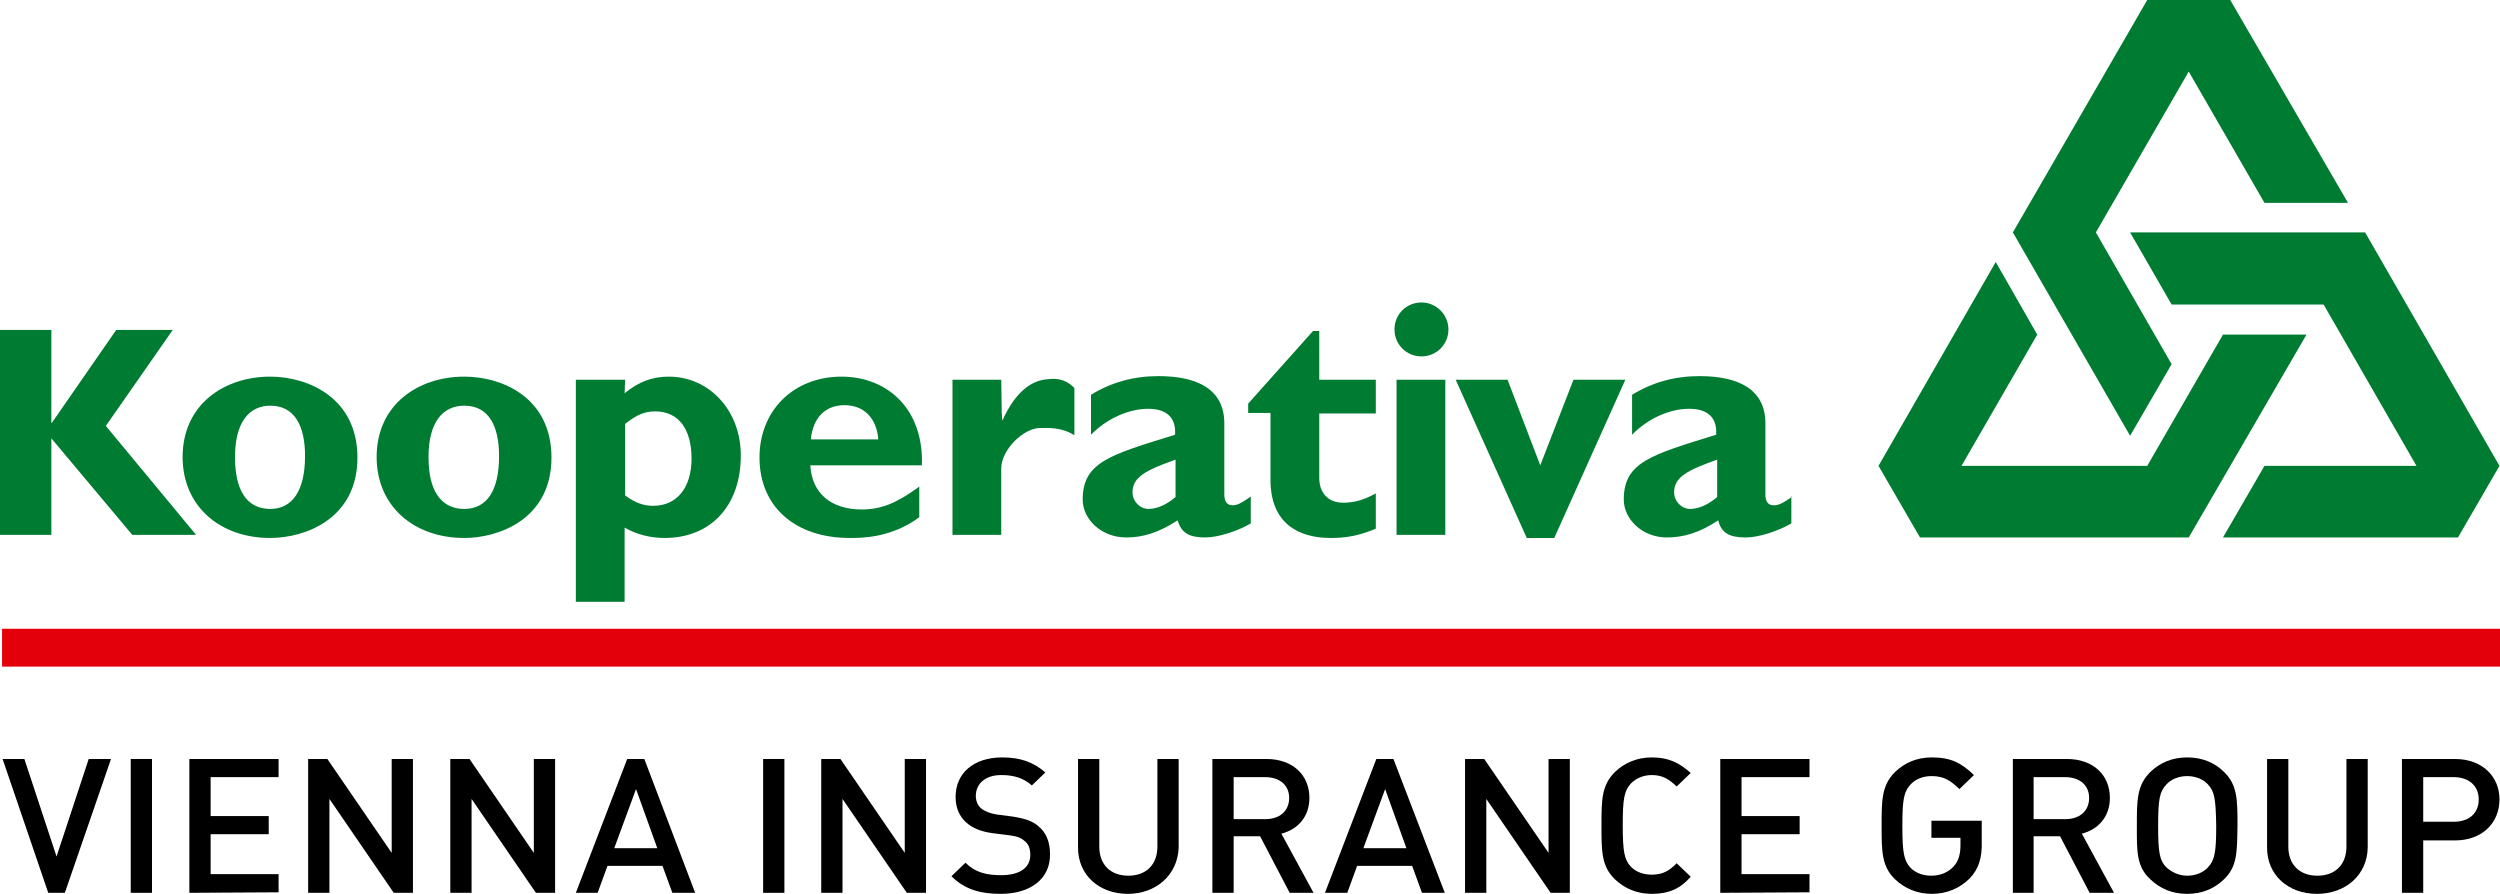
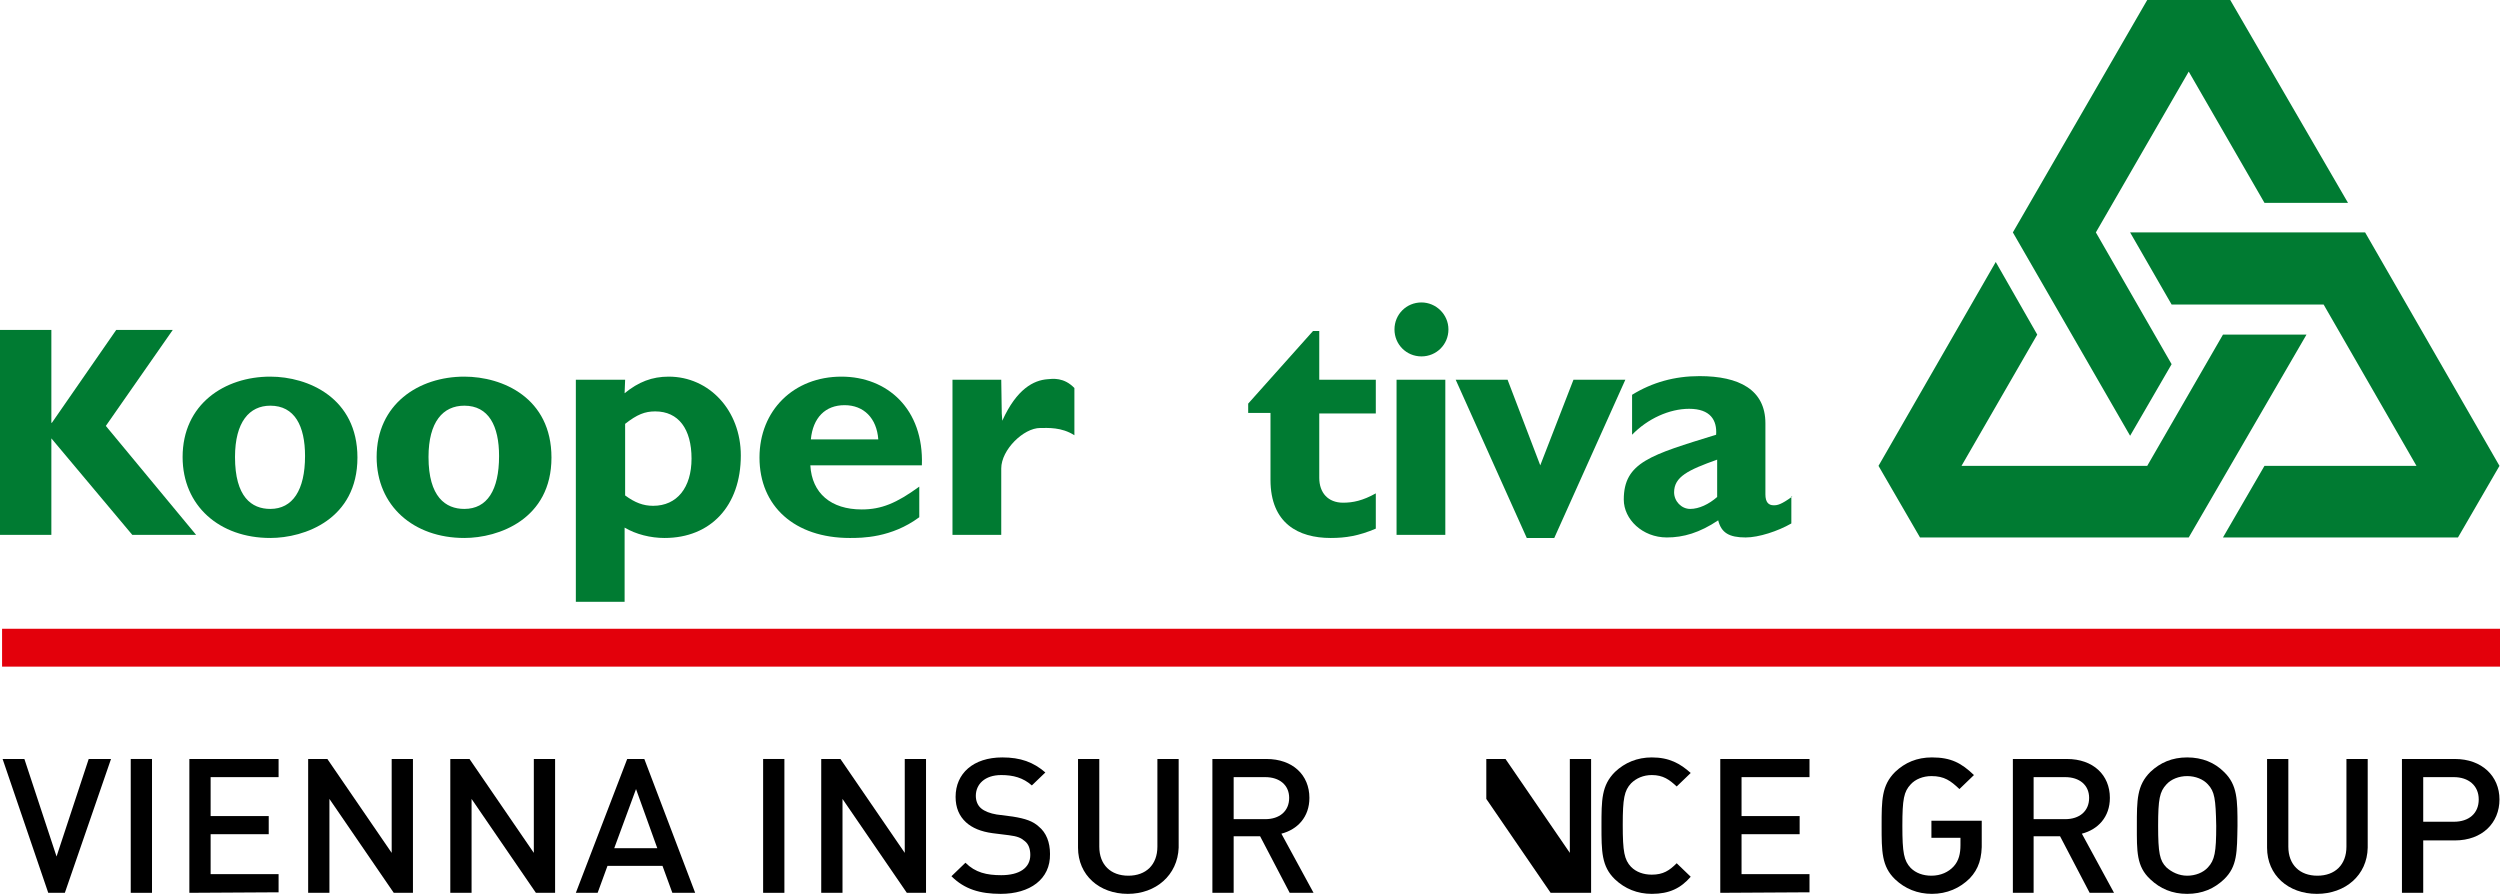
<svg xmlns="http://www.w3.org/2000/svg" version="1.1" id="Ebene_1" x="0px" y="0px" viewBox="303 347.5 481.9 172.3" style="enable-background:new 303 347.5 481.9 172.3;" xml:space="preserve">
  <style type="text/css">

	.st0{fill:#007B32;}

	.st1{fill:#E3000B;}

</style>
  <g id="Kooperativa_2_">
    <g>
      <polyline class="st0" points="323.4,429.6 340.8,450.6 328.5,450.6 312.9,432 312.9,450.6 303,450.6 303,411.1 312.9,411.1      312.9,429 313,429 325.4,411.1 336.3,411.1 323.4,429.6   " />
      <path class="st0" d="M371.9,435.7c0-11.5-9.5-15.6-16.8-15.6c-8.8,0-16.9,5.3-16.9,15.5c0,9.4,7.1,15.6,16.9,15.6     C361.7,451.2,371.9,447.6,371.9,435.7 M361.8,435.4c0,6.6-2.4,10.2-6.7,10.2c-3.6,0-6.8-2.3-6.8-10c0-6.8,2.8-9.9,6.8-9.9     C359.8,425.7,361.8,429.6,361.8,435.4z" />
      <path class="st0" d="M409.3,435.7c0-11.5-9.4-15.6-16.8-15.6c-8.8,0-16.9,5.3-16.9,15.5c0,9.4,7.1,15.6,16.9,15.6     C399.1,451.2,409.3,447.6,409.3,435.7 M399.2,435.4c0,6.6-2.3,10.2-6.7,10.2c-3.6,0-6.9-2.3-6.9-10c0-6.8,2.8-9.9,6.9-9.9     C397.2,425.7,399.2,429.6,399.2,435.4z" />
      <path class="st0" d="M423.5,420.7H414v42.8h9.4v-14.3c2.2,1.3,5,2,7.7,2c8.9,0,14.7-6.2,14.7-15.9c0-8.7-6.1-15.2-13.9-15.2     c-3.2,0-5.8,1-8.5,3.2L423.5,420.7 M423.5,429.2c2.3-1.8,3.8-2.4,5.8-2.4c4.5,0,7,3.4,7,9.1c0,5.6-2.8,9.1-7.4,9.1     c-1.9,0-3.5-0.6-5.4-2V429.2z" />
      <path class="st0" d="M480.2,441.3c-4.4,3.2-7.3,4.4-11.1,4.4c-5.9,0-9.6-3.1-9.9-8.5h21.5c0.4-10.9-6.7-17.1-15.5-17.1     c-9.2,0-15.8,6.5-15.8,15.6c0,9.4,6.8,15.5,17.4,15.5c2.3,0,8,0,13.4-4V441.3 M459.3,432.2c0.4-4.2,2.8-6.6,6.5-6.6     s6.2,2.5,6.5,6.6H459.3z" />
      <path class="st0" d="M496.1,427.2l0.1,1.4c2.8-6.2,6.1-7.8,8.7-8c1-0.1,3.2-0.4,5.2,1.7v9.1c-2.5-1.6-5.1-1.4-6.6-1.4     c-3.2,0-7.5,4.2-7.5,7.8v12.8h-9.4v-29.9h9.4L496.1,427.2" />
-       <path class="st0" d="M544.1,443.2c-2.2,1.6-2.9,1.7-3.5,1.7c-1,0-1.6-0.6-1.6-2.1v-13.7c0-6.5-5.1-9.1-12.7-9.1     c-4.8,0-9.1,1.2-13,3.6v7.7c3-3.1,7.3-5,11-5c4.1,0,5.4,2.2,5.2,5c-12.6,3.9-17.8,5.3-17.8,12.5c0,3.8,3.6,7.3,8.4,7.3     c3.2,0,6.2-0.9,9.9-3.3c0.7,2.4,2.2,3.3,5.3,3.3c2.5,0,6.2-1.2,8.8-2.7V443.2 M529.6,443.3c-1.6,1.4-3.5,2.3-5.2,2.3     c-1.7,0-3.1-1.5-3.1-3.2c0-3,2.7-4.3,8.3-6.3V443.3L529.6,443.3z" />
      <path class="st0" d="M568.2,427.2h-10.9v12.4c0,2.9,1.7,4.8,4.6,4.8c1.9,0,3.8-0.4,6.3-1.8v6.8c-3.3,1.4-5.8,1.8-8.7,1.8     c-6.2,0-11.6-2.8-11.6-11.2v-12.9h-4.3v-1.8l12.5-14h1.2v9.4h10.9V427.2" />
      <path class="st0" d="M582.2,411c0,2.9-2.3,5.2-5.2,5.2s-5.2-2.3-5.2-5.2c0-2.9,2.3-5.2,5.2-5.2C579.8,405.8,582.2,408.1,582.2,411      M572.2,420.7h9.4v29.9h-9.4V420.7z" />
      <polyline class="st0" points="583.6,420.7 593.6,420.7 599.9,437.2 606.3,420.7 616.3,420.7 602.6,451.2 597.3,451.2 583.6,420.7        " />
      <path class="st0" d="M648.5,443.2c-2.2,1.6-2.9,1.7-3.6,1.7c-1,0-1.6-0.6-1.6-2.1v-13.7c0-6.5-5.1-9.1-12.7-9.1     c-4.8,0-9.1,1.2-13,3.6v7.7c3-3.1,7.2-5,11-5c4.1,0,5.4,2.2,5.2,5c-12.6,3.9-17.8,5.3-17.8,12.5c0,3.8,3.6,7.3,8.3,7.3     c3.2,0,6.3-0.9,9.9-3.3c0.6,2.4,2.1,3.3,5.3,3.3c2.5,0,6.2-1.2,8.8-2.7v-5.2 M634,443.3c-1.6,1.4-3.5,2.3-5.2,2.3     s-3.1-1.5-3.1-3.2c0-3,2.7-4.3,8.3-6.3V443.3L634,443.3z" />
    </g>
    <g>
      <polyline class="st0" points="687.7,398 695.7,412 681.1,437.3 716.9,437.3 731.5,412 747.6,412 724.9,451.1 673.1,451.1      665.1,437.3 687.7,398   " />
      <polyline class="st0" points="731.5,451.1 739.5,437.3 768.8,437.3 750.9,406.2 721.6,406.2 713.6,392.3 758.9,392.3 784.8,437.3      776.8,451.1 731.5,451.1   " />
      <polyline class="st0" points="755.6,386.6 739.5,386.6 724.9,361.3 707,392.3 721.6,417.7 713.6,431.5 691,392.3 716.9,347.5      732.9,347.5 755.6,386.6   " />
    </g>
    <g>
      <polygon class="st1" points="303.4,476 784.9,476 784.9,468.7 303.4,468.7   " />
    </g>
    <g>
      <path d="M315.5,519.6h-3.2l-8.8-25.8h4.2l6.2,18.8l6.2-18.8h4.3L315.5,519.6z" />
      <path d="M328.2,519.6v-25.8h4.1v25.8H328.2z" />
      <path d="M339.5,519.6v-25.8h17.2v3.5h-13.1v7.5h11.2v3.5h-11.2v7.7h13.1v3.5L339.5,519.6L339.5,519.6z" />
      <path d="M378.9,519.6l-12.4-18.1v18.1h-4.1v-25.8h3.7l12.4,18.1v-18.1h4.1v25.8H378.9z" />
      <path d="M406.3,519.6l-12.4-18.1v18.1h-4.1v-25.8h3.7l12.4,18.1v-18.1h4.1v25.8H406.3z" />
      <path d="M432.6,519.6l-1.9-5.2h-10.6l-1.9,5.2H414l9.9-25.8h3.3l9.8,25.8H432.6z M425.6,499.6l-4.2,11.4h8.3L425.6,499.6z" />
      <path d="M450.1,519.6v-25.8h4.1v25.8H450.1z" />
      <path d="M477.8,519.6l-12.4-18.1v18.1h-4.1v-25.8h3.7l12.4,18.1v-18.1h4.1v25.8H477.8z" />
      <path d="M495.9,519.8c-4,0-7-0.9-9.5-3.4l2.7-2.6c1.9,1.9,4.1,2.4,6.9,2.4c3.5,0,5.6-1.4,5.6-3.9c0-1.1-0.3-2.1-1.1-2.7     c-0.7-0.6-1.4-0.9-3-1.1l-3.2-0.4c-2.2-0.3-3.9-1-5.1-2.1c-1.3-1.2-2-2.8-2-4.9c0-4.5,3.4-7.6,9-7.6c3.5,0,6,0.9,8.3,2.9l-2.6,2.5     c-1.7-1.5-3.6-2-5.9-2c-3.2,0-4.9,1.8-4.9,4c0,0.9,0.3,1.8,1,2.4s1.8,1,3,1.2l3.1,0.4c2.5,0.4,3.9,0.9,5,1.9     c1.5,1.2,2.2,3.1,2.2,5.3C505.5,517,501.5,519.8,495.9,519.8z" />
      <path d="M520.4,519.8c-5.5,0-9.6-3.6-9.6-8.9v-17.1h4.1v16.9c0,3.5,2.2,5.6,5.6,5.6s5.6-2.1,5.6-5.6v-16.9h4.1v17.1     C530,516.2,525.8,519.8,520.4,519.8z" />
      <path d="M551.6,519.6l-5.7-10.9h-5.1v10.9h-4.1v-25.8h10.4c5.1,0,8.3,3.1,8.3,7.5c0,3.7-2.3,6.1-5.4,6.9l6.2,11.4H551.6z      M546.9,497.3h-6.1v8.1h6.1c2.7,0,4.6-1.5,4.6-4.1C551.5,498.8,549.6,497.3,546.9,497.3z" />
-       <path d="M577.1,519.6l-1.9-5.2h-10.6l-1.9,5.2h-4.3l9.9-25.8h3.3l9.9,25.8H577.1z M570,499.6l-4.2,11.4h8.3L570,499.6z" />
-       <path d="M601.9,519.6l-12.4-18.1v18.1h-4.1v-25.8h3.7l12.4,18.1v-18.1h4.1v25.8H601.9z" />
+       <path d="M601.9,519.6l-12.4-18.1v18.1v-25.8h3.7l12.4,18.1v-18.1h4.1v25.8H601.9z" />
      <path d="M621.4,519.8c-2.8,0-5.2-1-7.1-2.8c-2.6-2.5-2.6-5.4-2.6-10.3c0-5,0-7.8,2.6-10.4c1.9-1.8,4.3-2.8,7.1-2.8     c3.4,0,5.5,1.2,7.5,3l-2.7,2.6c-1.4-1.3-2.6-2.2-4.8-2.2c-1.6,0-3,0.6-4,1.6c-1.3,1.4-1.6,2.9-1.6,8c0,5.2,0.3,6.7,1.6,8.1     c1,1,2.4,1.5,4,1.5c2.2,0,3.4-0.8,4.8-2.2l2.7,2.6C627,518.7,624.8,519.8,621.4,519.8z" />
      <path d="M634.6,519.6v-25.8h17.2v3.5h-13.1v7.5h11.2v3.5h-11.2v7.7h13.1v3.5L634.6,519.6L634.6,519.6z" />
      <path d="M682.7,516.8c-1.9,1.9-4.4,3-7.3,3c-2.8,0-5.2-1-7.1-2.8c-2.6-2.5-2.6-5.4-2.6-10.3c0-5,0-7.8,2.6-10.4     c1.9-1.8,4.2-2.8,7.1-2.8c3.7,0,5.7,1.1,8.1,3.4l-2.8,2.7c-1.7-1.6-2.9-2.5-5.4-2.5c-1.6,0-3.1,0.6-4,1.6c-1.3,1.4-1.6,2.8-1.6,8     s0.3,6.7,1.6,8.1c1,1,2.4,1.5,4,1.5c1.8,0,3.3-0.7,4.3-1.8s1.3-2.5,1.3-4.1V509h-5.6v-3.3h9.7v3.9     C685.1,512.9,684.4,515,682.7,516.8z" />
      <path d="M705.8,519.6l-5.7-10.9H695v10.9h-4v-25.8h10.4c5.1,0,8.3,3.1,8.3,7.5c0,3.7-2.3,6.1-5.4,6.9l6.2,11.4H705.8z      M701.1,497.3H695v8.1h6.1c2.7,0,4.6-1.5,4.6-4.1C705.7,498.8,703.8,497.3,701.1,497.3z" />
      <path d="M731.7,517c-1.9,1.8-4.2,2.8-7.1,2.8c-2.9,0-5.2-1-7.1-2.8c-2.7-2.5-2.6-5.4-2.6-10.3c0-5,0-7.8,2.6-10.4     c1.9-1.8,4.2-2.8,7.1-2.8c2.9,0,5.3,1,7.1,2.8c2.6,2.5,2.6,5.4,2.6,10.4C734.2,511.7,734.3,514.5,731.7,517z M728.6,498.7     c-0.9-1-2.4-1.6-4-1.6s-3.1,0.6-4,1.6c-1.3,1.4-1.6,2.8-1.6,8s0.3,6.7,1.6,8c1,0.9,2.4,1.6,4,1.6s3.1-0.6,4-1.6     c1.3-1.4,1.6-2.9,1.6-8C730.1,501.5,729.9,500.1,728.6,498.7z" />
      <path d="M749.6,519.8c-5.5,0-9.6-3.6-9.6-8.9v-17.1h4.1v16.9c0,3.5,2.2,5.6,5.6,5.6c3.4,0,5.6-2.1,5.6-5.6v-16.9h4.1v17.1     C759.3,516.2,755.1,519.8,749.6,519.8z" />
      <path d="M776.2,509.5h-6.1v10.1H766v-25.8h10.2c5.2,0,8.6,3.3,8.6,7.8S781.5,509.5,776.2,509.5z M776,497.3h-5.9v8.6h5.9     c2.9,0,4.8-1.6,4.8-4.3C780.8,498.9,778.8,497.3,776,497.3z" />
    </g>
  </g>
</svg>